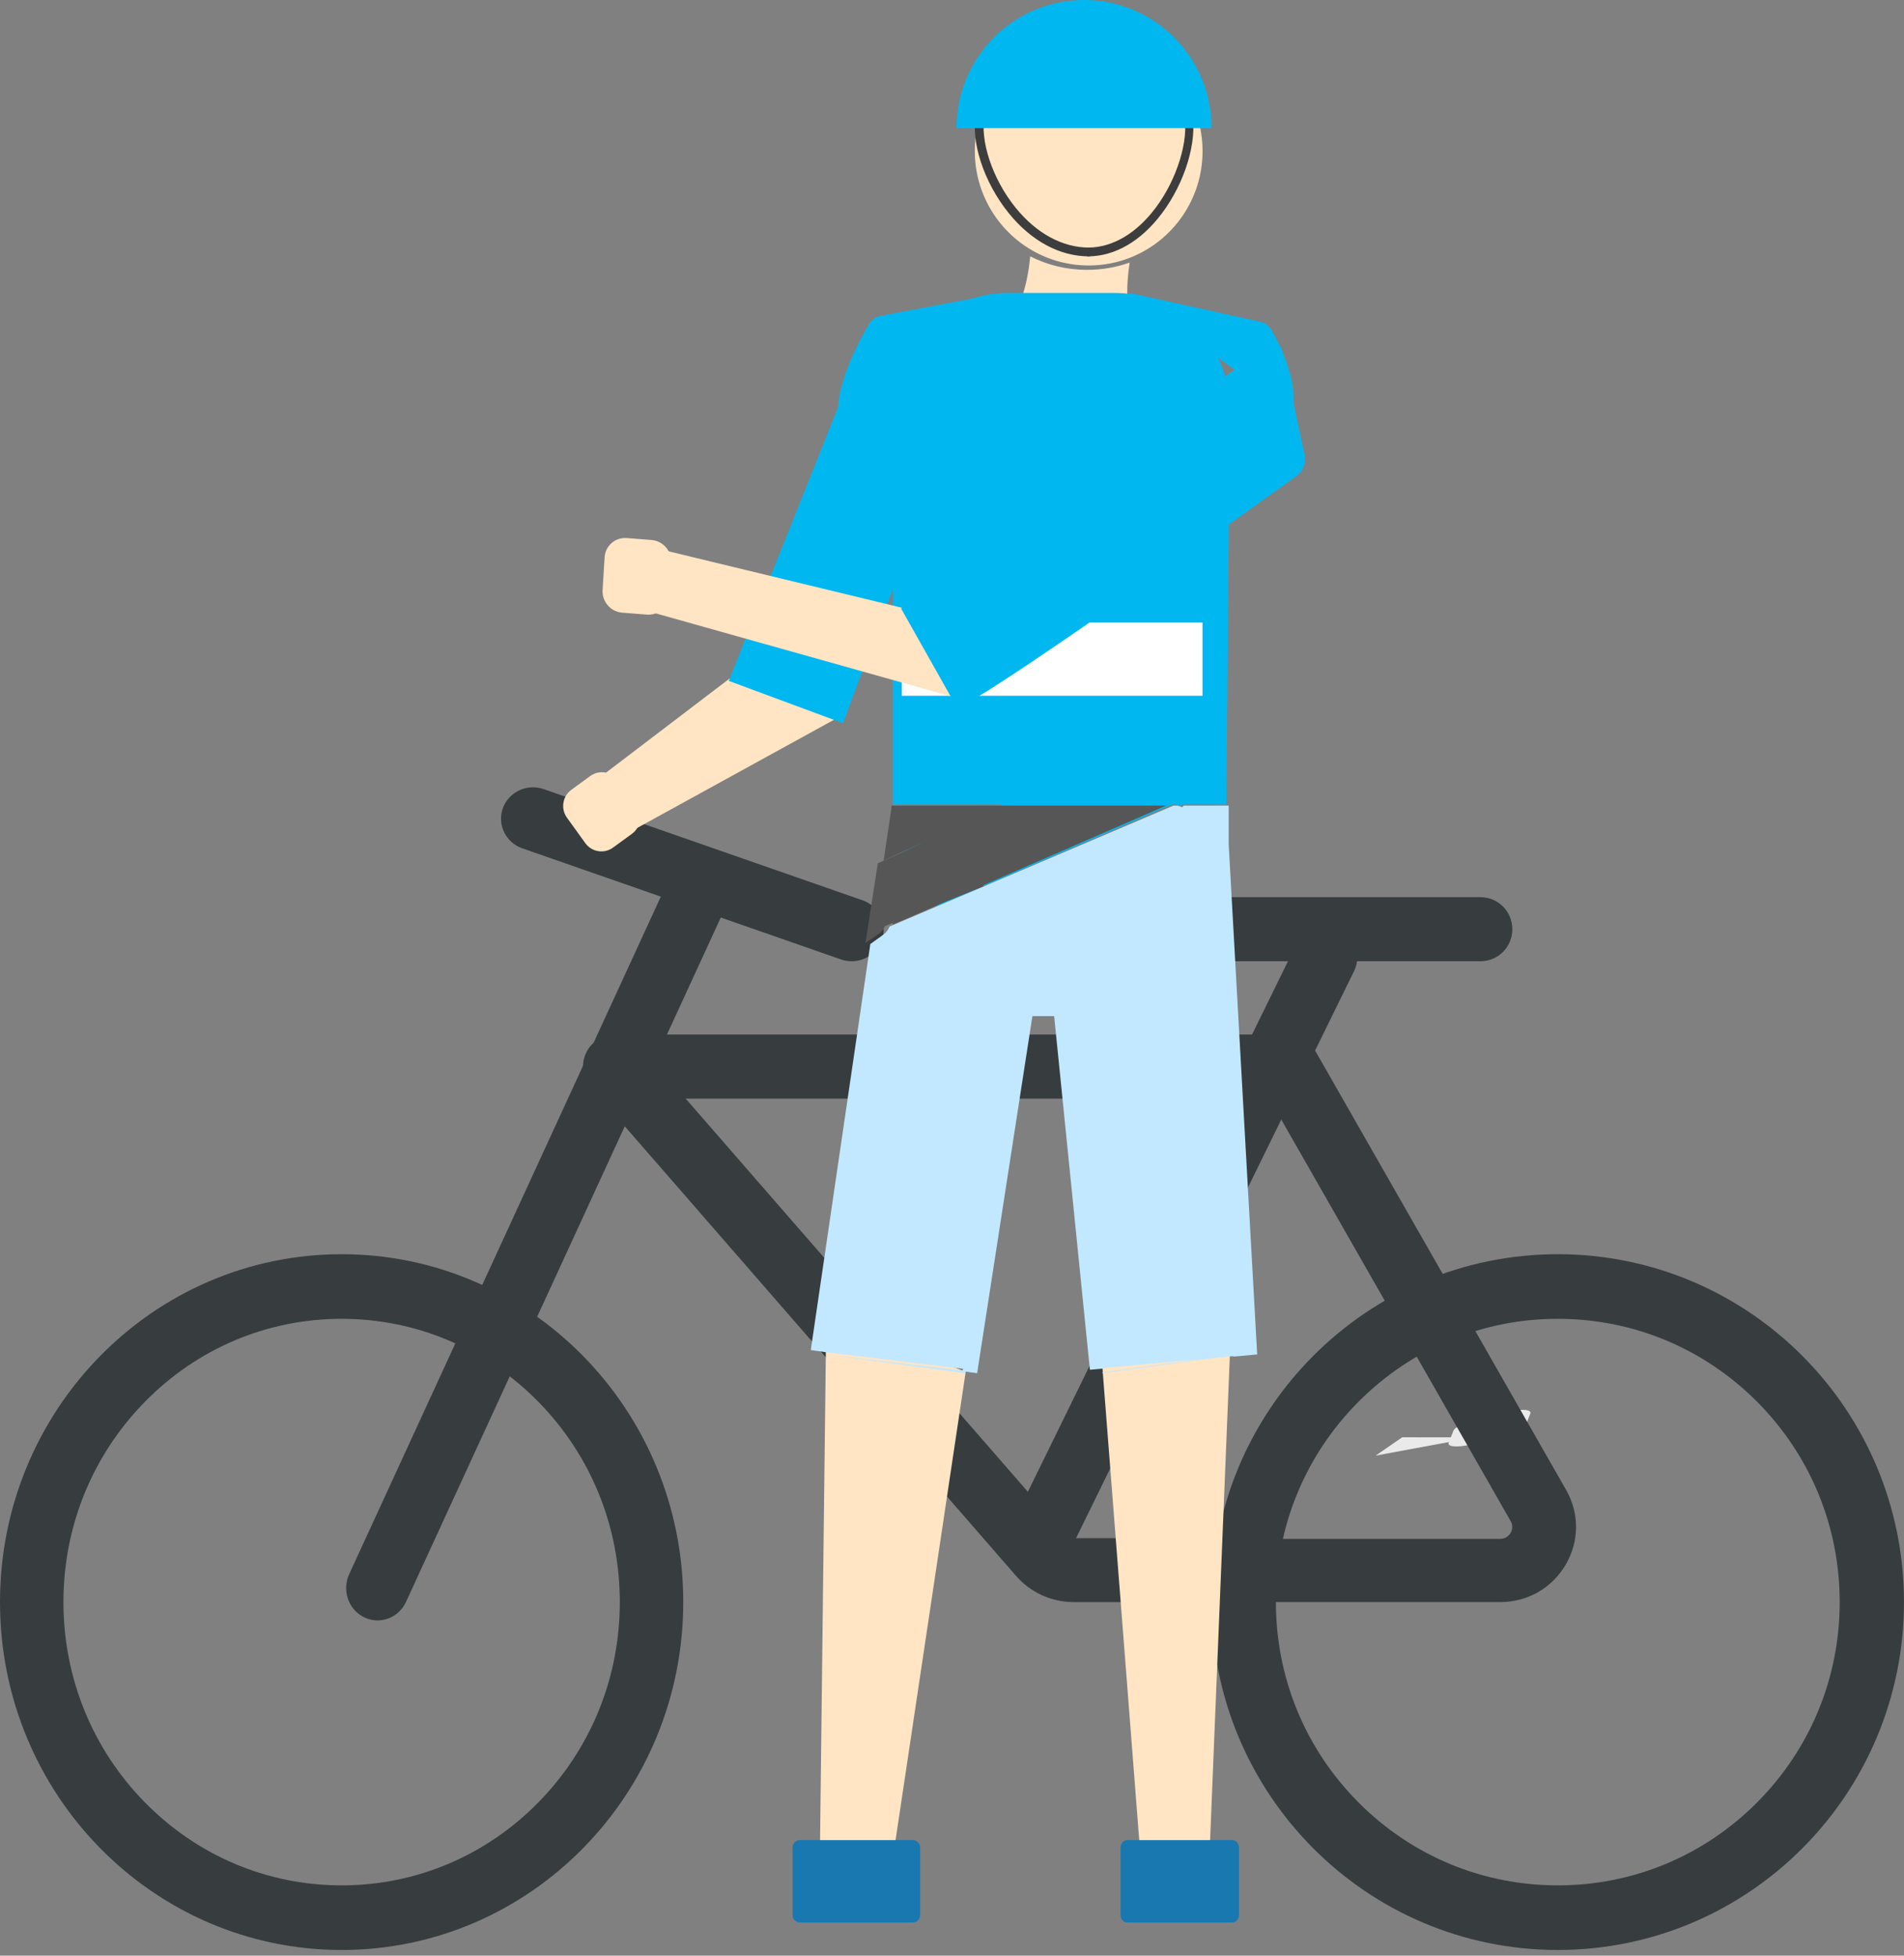
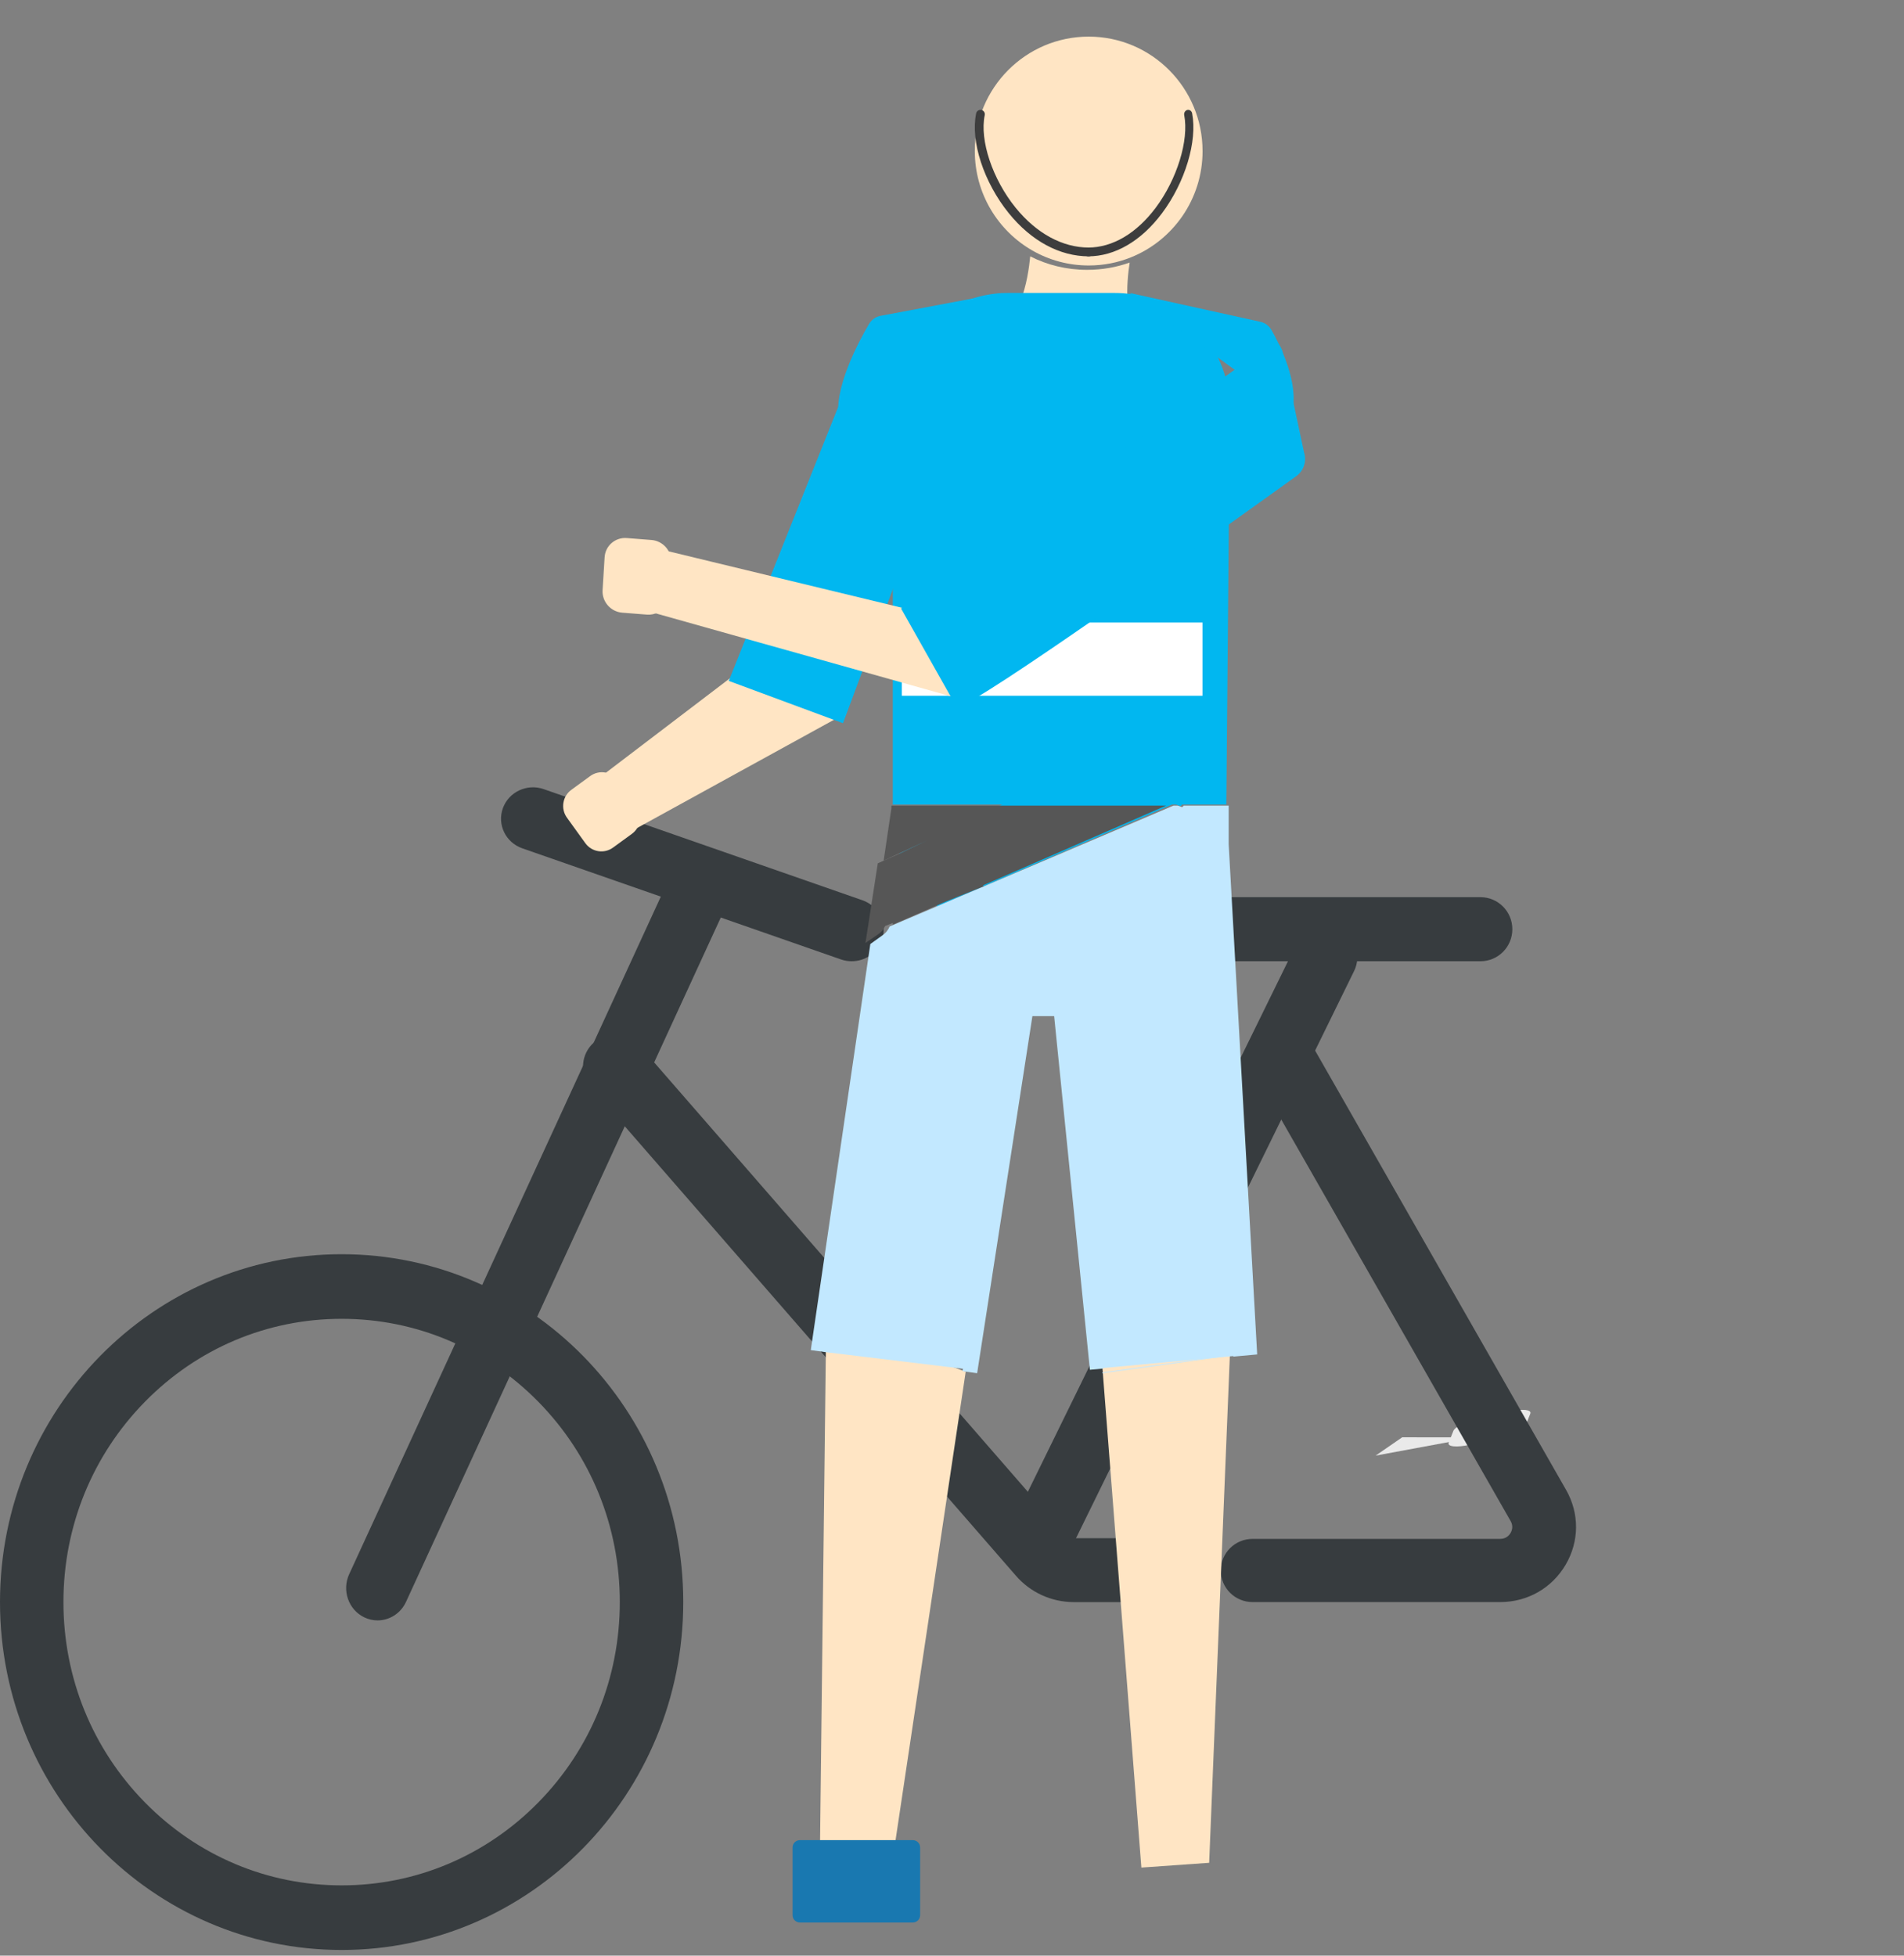
<svg xmlns="http://www.w3.org/2000/svg" width="148" height="152" viewBox="0 0 148 152" fill="none">
  <rect x="0" y="0" width="148" height="152" fill="#808080" stroke="none" />
  <path d="M113.303 111.716L112.839 112.04L106.93 113.134L108.994 111.711L113.303 111.716Z" fill="#EAEAEA" />
  <path d="M116.489 111.793L114.272 112.286C113.228 112.519 112.482 112.446 112.608 112.125L112.973 111.208C113.104 110.887 114.055 110.438 115.096 110.206L117.308 109.712C118.345 109.48 119.081 109.553 118.952 109.874L118.594 110.791C118.47 111.111 117.53 111.56 116.489 111.792V111.793Z" fill="#EAEAEA" />
-   <path d="M121.089 102.502C126.942 102.502 132.444 104.792 136.583 108.95C140.722 113.109 143.001 118.637 143.001 124.519C143.001 130.4 140.721 135.929 136.583 140.088C132.444 144.246 126.942 146.536 121.089 146.536C115.235 146.536 109.733 144.245 105.594 140.088C101.456 135.929 99.177 130.4 99.177 124.519C99.177 118.637 101.457 113.109 105.594 108.95C109.733 104.791 115.235 102.502 121.089 102.502ZM121.089 97.481C106.227 97.481 94.18 109.586 94.18 124.519C94.18 139.452 106.227 151.557 121.089 151.557C135.95 151.557 147.998 139.452 147.998 124.519C147.998 109.586 135.95 97.481 121.089 97.481Z" fill="#373C3F" />
  <path d="M26.555 102.502C32.331 102.502 37.761 104.792 41.846 108.95C45.93 113.109 48.178 118.637 48.178 124.519C48.178 130.4 45.929 135.929 41.846 140.088C37.761 144.246 32.331 146.536 26.555 146.536C20.779 146.536 15.349 144.245 11.264 140.088C7.18 135.929 4.931 130.4 4.931 124.519C4.931 118.637 7.181 113.109 11.264 108.95C15.349 104.791 20.779 102.502 26.555 102.502ZM26.555 97.481C11.889 97.481 0 109.586 0 124.519C0 139.452 11.889 151.557 26.555 151.557C41.221 151.557 53.11 139.452 53.11 124.519C53.11 109.586 41.221 97.481 26.555 97.481Z" fill="#373C3F" />
-   <path d="M98.07 85.385H52.056C50.683 85.385 49.57 84.27 49.57 82.895C49.57 81.519 50.683 80.404 52.056 80.404H98.07C99.443 80.404 100.556 81.519 100.556 82.895C100.556 84.27 99.443 85.385 98.07 85.385Z" fill="#373C3F" />
  <path d="M29.349 125.942C28.998 125.942 28.643 125.864 28.305 125.7C27.085 125.105 26.564 123.606 27.142 122.35L51.994 68.325C52.572 67.069 54.029 66.533 55.249 67.127C56.469 67.722 56.99 69.221 56.412 70.477L31.56 124.502C31.142 125.41 30.264 125.942 29.349 125.942Z" fill="#373C3F" />
  <path d="M115.081 74.711H88.874C87.506 74.711 86.398 73.597 86.398 72.221C86.398 70.845 87.506 69.731 88.874 69.731H115.081C116.448 69.731 117.556 70.845 117.556 72.221C117.556 73.597 116.448 74.711 115.081 74.711Z" fill="#373C3F" />
  <path d="M81.069 121.673C80.7 121.673 80.326 121.588 79.973 121.412C78.752 120.799 78.254 119.298 78.859 118.062L100.83 73.254C101.437 72.017 102.918 71.513 104.139 72.126C105.36 72.739 105.858 74.24 105.253 75.476L83.282 120.284C82.851 121.164 81.977 121.673 81.069 121.673Z" fill="#373C3F" />
  <path d="M88.852 124.52H83.469C81.725 124.52 80.077 123.764 78.947 122.445L45.929 84.51C45.026 83.473 45.141 81.906 46.184 81.009C47.228 80.112 48.806 80.226 49.708 81.263L82.748 119.223C82.928 119.434 83.19 119.554 83.468 119.554H88.851C90.231 119.554 91.349 120.665 91.349 122.036C91.349 123.407 90.231 124.517 88.851 124.517L88.852 124.52Z" fill="#373C3F" />
  <path d="M116.61 124.518H97.367C95.999 124.518 94.891 123.419 94.891 122.062C94.891 120.706 95.999 119.606 97.367 119.606H116.61C117.078 119.606 117.318 119.318 117.418 119.146C117.519 118.973 117.654 118.625 117.423 118.221L97.506 83.359C96.831 82.179 97.249 80.68 98.44 80.011C99.63 79.342 101.142 79.757 101.816 80.938L121.734 115.8C122.778 117.629 122.765 119.804 121.697 121.619C120.631 123.434 118.729 124.518 116.61 124.518Z" fill="#373C3F" />
  <path d="M66.201 74.711C65.925 74.711 65.646 74.665 65.371 74.57L40.599 65.934C39.307 65.484 38.63 64.087 39.089 62.817C39.547 61.547 40.967 60.882 42.261 61.333L67.033 69.969C68.326 70.419 69.002 71.815 68.543 73.085C68.182 74.086 67.224 74.711 66.201 74.711Z" fill="#373C3F" />
  <path d="M76.585 24.191L76.477 24.151C76.692 23.968 76.887 23.742 77.061 23.48L77.185 23.506C77.008 23.774 76.807 24.004 76.587 24.192L76.585 24.191Z" fill="#01B7F0" />
  <path d="M93.477 11.74C93.477 15.492 91.165 18.701 87.895 20.007C86.884 20.413 85.78 20.634 84.626 20.634C83.034 20.634 81.539 20.211 80.249 19.472C77.576 17.941 75.773 15.052 75.773 11.74C75.773 6.828 79.736 2.846 84.624 2.846C89.513 2.846 93.476 6.828 93.476 11.74H93.477Z" fill="#FFE5C4" />
  <path d="M87.659 23.48C87.253 23.429 86.837 23.402 86.415 23.402H79.312C79.795 22.249 79.999 20.771 80.081 19.924C81.385 20.591 82.895 20.973 84.505 20.973C85.672 20.973 86.788 20.772 87.81 20.407C87.692 21.183 87.558 22.399 87.659 23.482V23.48Z" fill="#FFE5C4" />
  <path d="M95.599 102.566V105.35L93.99 144.782L88.72 145.153L85.691 106.285L85.688 106.243L95.599 102.566Z" fill="#FFE5C4" />
  <path d="M75.064 106.617L75.036 106.808L69.4 144.441L63.734 143.924L64.191 105.308V102.566L75.064 106.617Z" fill="#FFE5C4" />
  <path d="M95.599 31.801L95.324 62.532H91.88C91.821 62.62 91.774 62.659 91.738 62.646L91.433 62.532H91.094L83.889 65.657L78.947 67.802L76.824 68.723L72.86 70.442C71.524 69.396 70.49 67.976 69.914 66.336L72.389 65.155L77.888 62.532H69.398V31.801C69.397 28.584 71.063 25.761 73.568 24.162H73.57C73.577 24.158 73.583 24.154 73.59 24.15H73.591C74.967 23.276 76.595 22.77 78.34 22.77H86.657C87.082 22.77 87.499 22.799 87.907 22.858C89.819 23.128 91.537 24.01 92.862 25.299H92.863C94.549 26.94 95.599 29.248 95.599 31.801Z" fill="#01B7F0" />
  <path d="M48.804 64.75L46.023 60.877L56.822 52.654L65.143 55.769L48.804 64.75Z" fill="#FFE5C4" />
-   <path d="M64.438 105.307L75.059 106.549L75.032 106.73L64.438 105.308V105.307Z" fill="#C2E8FF" />
  <path d="M95.601 105.307L95.599 105.37L85.691 106.73L85.688 106.67L95.601 105.307Z" fill="#C2E8FF" />
  <path d="M83.558 64.75V65.396L78.602 67.596V64.75H83.558Z" fill="#C2E8FF" />
  <path d="M97.722 105.27L95.506 65.608V62.615H92.011C91.951 62.703 91.903 62.742 91.867 62.729L91.557 62.615H91.213L83.902 65.728L78.886 67.864L76.732 68.782L72.709 70.494L69.197 71.989L69.151 72.009C69.046 72.267 68.868 72.499 68.624 72.674L67.651 73.373L63.023 104.933L64.1 105.083L74.849 106.383L74.821 106.573L75.954 106.73L80.25 78.975H81.94L84.719 106.463L85.775 106.365L85.772 106.325L95.864 105.398L95.862 105.441L97.722 105.27ZM81.274 72.382H81.27L81.273 72.367V72.382H81.274Z" fill="#C2E8FF" />
  <path fill-rule="evenodd" clip-rule="evenodd" d="M77.711 62.615H77.893H90.642L83.587 65.687L78.748 67.795L76.669 68.7L76.4 68.817L76.479 68.876L73.55 70.058L72.787 70.39L69.398 71.865V71.733L68.841 71.958L68.795 71.977C68.688 72.225 68.507 72.448 68.26 72.616L67.273 73.288L67.402 72.456L67.851 69.558L68.232 67.097L68.841 66.827L69.371 66.591L69.864 66.372L69.903 66.354L72.096 65.304L69.81 66.364L69.288 66.606L68.688 66.885L69.287 62.836V63.379C69.287 63.404 69.287 63.43 69.288 63.455V62.615H77.711Z" fill="#565656" />
  <path d="M65.528 56.211L56.648 52.921L67.361 26.098L75.768 23.48V28.668L65.528 56.211Z" fill="#01B7F0" />
  <path d="M45.88 60.316L44.412 61.386C43.723 61.889 43.569 62.859 44.069 63.552L45.498 65.533C45.998 66.226 46.962 66.38 47.651 65.878L49.119 64.808C49.808 64.305 49.962 63.335 49.462 62.642L48.033 60.661C47.533 59.968 46.569 59.813 45.88 60.316Z" fill="#FFE5C4" />
  <path d="M70.951 143.02H62.181C61.865 143.02 61.609 143.273 61.609 143.586V148.857C61.609 149.17 61.865 149.423 62.181 149.423H70.951C71.267 149.423 71.523 149.17 71.523 148.857V143.586C71.523 143.273 71.267 143.02 70.951 143.02Z" fill="#1978B0" />
-   <path d="M95.776 143.02H87.632C87.339 143.02 87.102 143.273 87.102 143.586V148.857C87.102 149.17 87.339 149.423 87.632 149.423H95.776C96.07 149.423 96.307 149.17 96.307 148.857V143.586C96.307 143.273 96.07 143.02 95.776 143.02Z" fill="#1978B0" />
  <path d="M87.812 22.77L97.964 25.009C98.332 25.09 98.647 25.322 98.831 25.644C99.498 26.809 100.975 29.737 100.447 32.02" fill="#01B7F0" />
  <path d="M77.895 22.77L68.442 24.549C68.072 24.619 67.75 24.846 67.556 25.173C66.747 26.544 64.699 30.334 65.237 32.731" fill="#01B7F0" />
  <path d="M93.47 48.385H70.102V54.077H93.47V48.385Z" fill="white" />
  <path d="M74.373 54.249L73.971 54.135L73.806 54.089L66.291 51.977L61.135 50.529L58.921 49.908L54.787 48.746L51.177 47.731L51.13 47.718L49.769 47.336L49.775 47.253L50.117 42.403L51.838 42.819L54.076 43.36L54.71 43.513L55.262 43.647L57.915 44.288L63.806 45.712L70.192 47.256L70.943 47.438L74.373 54.249Z" fill="#FFE5C4" />
  <path d="M51.276 47.523C51.237 47.549 51.197 47.573 51.155 47.593C50.896 47.728 50.597 47.794 50.282 47.769L49.025 47.67L48.368 47.619C47.469 47.548 46.785 46.765 46.84 45.869L46.997 43.311C47.052 42.416 47.826 41.748 48.725 41.819L50.639 41.969C51.075 42.004 51.461 42.205 51.736 42.506C52.028 42.824 52.196 43.256 52.168 43.718L52.092 44.945L52.01 46.276C52 46.457 51.959 46.628 51.895 46.785C51.768 47.093 51.551 47.349 51.276 47.523Z" fill="#FFE5C4" />
  <path d="M100.694 37.056C100.694 37.056 92.418 43.027 85.141 48.07C80.077 51.58 75.497 54.64 74.525 54.928C74.422 54.958 74.361 54.958 74.342 54.924L74.181 54.64L74.087 54.47L70.186 47.55L70.041 47.293L96.007 28.71L96.627 27.208C97.127 25.996 98.681 25.866 99.403 26.765C99.522 26.913 99.618 27.09 99.684 27.294L101.368 35.173C101.594 35.875 101.317 36.648 100.694 37.056Z" fill="#01B7F0" />
  <path d="M84.64 19.924C82.378 19.924 80.169 18.735 78.419 16.577C76.471 14.172 75.425 10.979 75.878 8.81C75.917 8.626 76.097 8.508 76.281 8.546C76.465 8.585 76.583 8.766 76.544 8.95C76.137 10.9 77.147 13.927 78.947 16.147C80.566 18.143 82.587 19.241 84.639 19.241C84.827 19.241 84.979 19.394 84.979 19.582C84.979 19.771 84.827 19.924 84.639 19.924H84.64Z" fill="#3D3D3D" />
  <path d="M84.58 19.924C84.406 19.924 84.266 19.771 84.266 19.582C84.266 19.394 84.406 19.241 84.58 19.241C86.474 19.241 88.34 18.142 89.834 16.147C91.495 13.927 92.427 10.9 92.051 8.95C92.016 8.766 92.125 8.585 92.294 8.546C92.465 8.508 92.631 8.626 92.666 8.81C93.084 10.979 92.121 14.174 90.321 16.577C88.705 18.735 86.667 19.924 84.579 19.924H84.58Z" fill="#3D3D3D" />
-   <path d="M84.265 0C78.79 0 74.352 4.46 74.352 9.962H92.274H94.179C94.179 4.46 89.741 0 84.266 0H84.265Z" fill="#01B7F0" />
</svg>